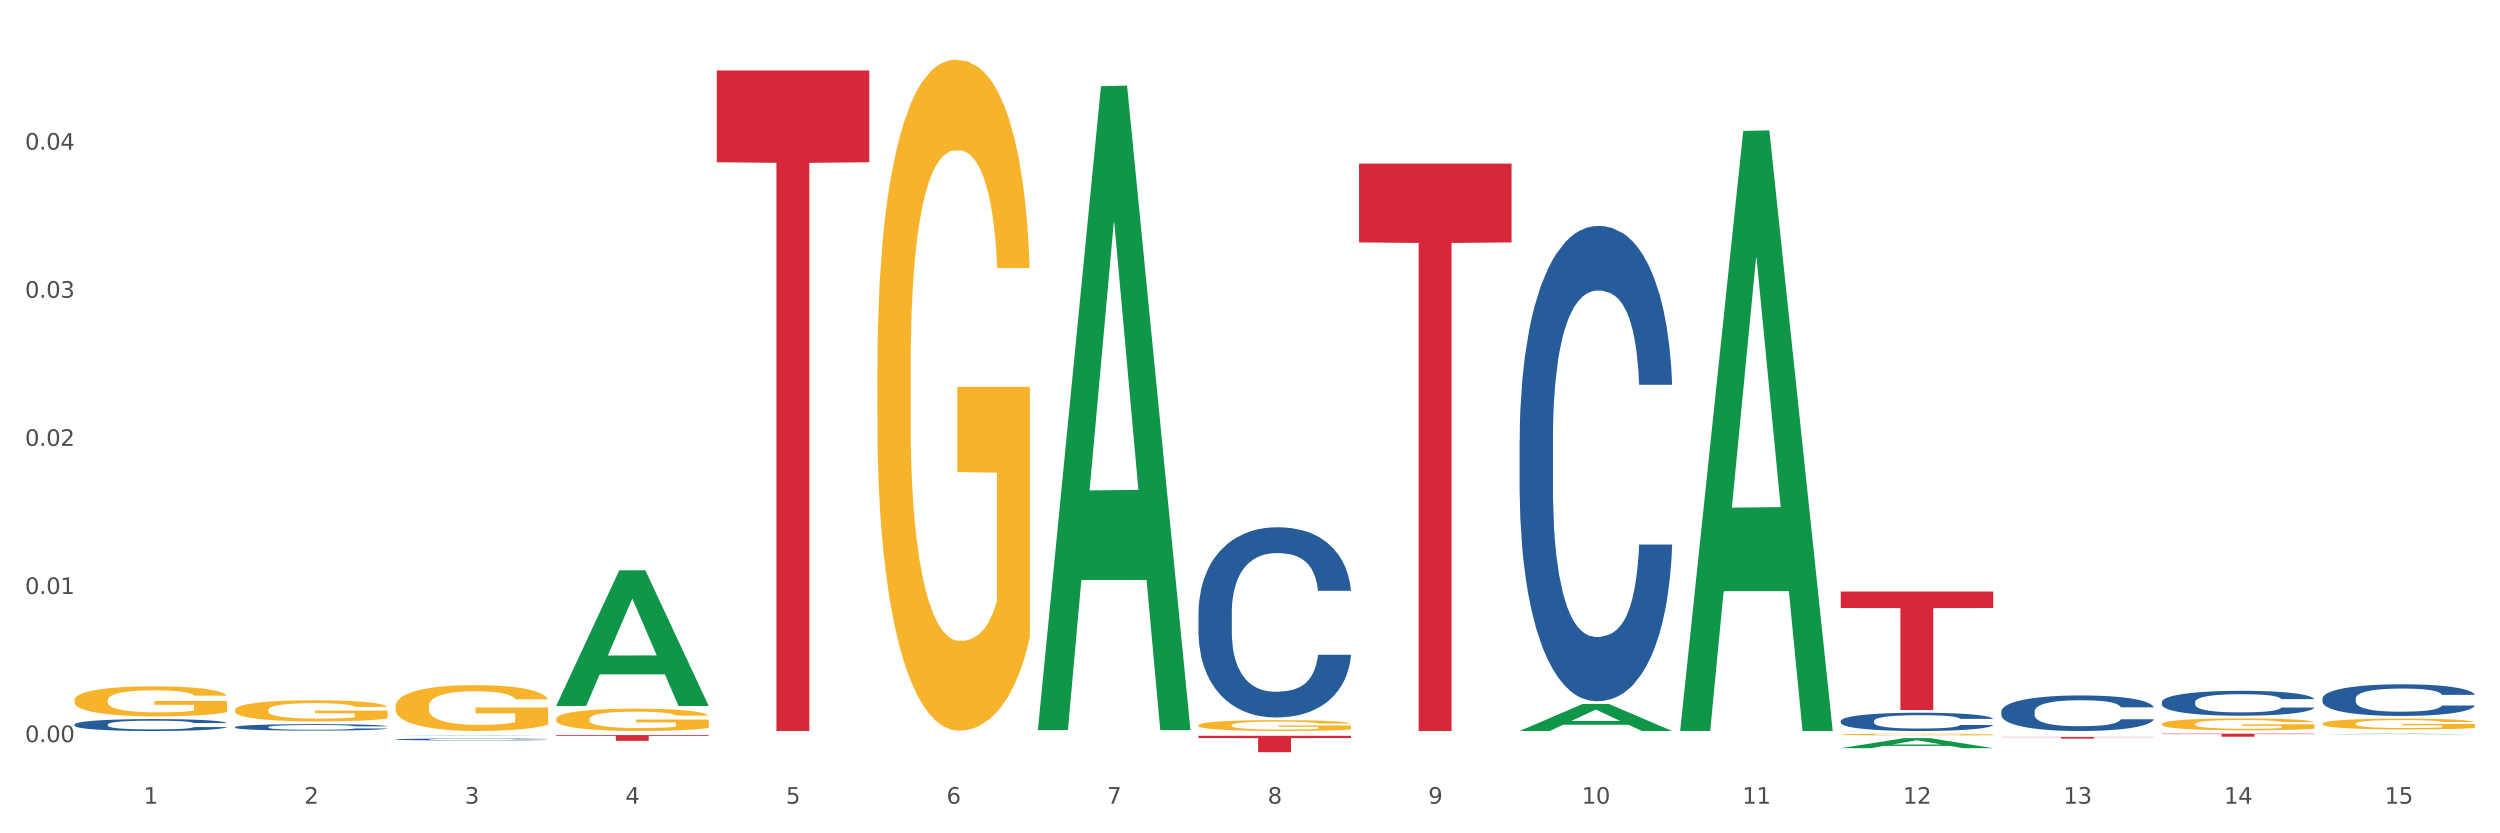
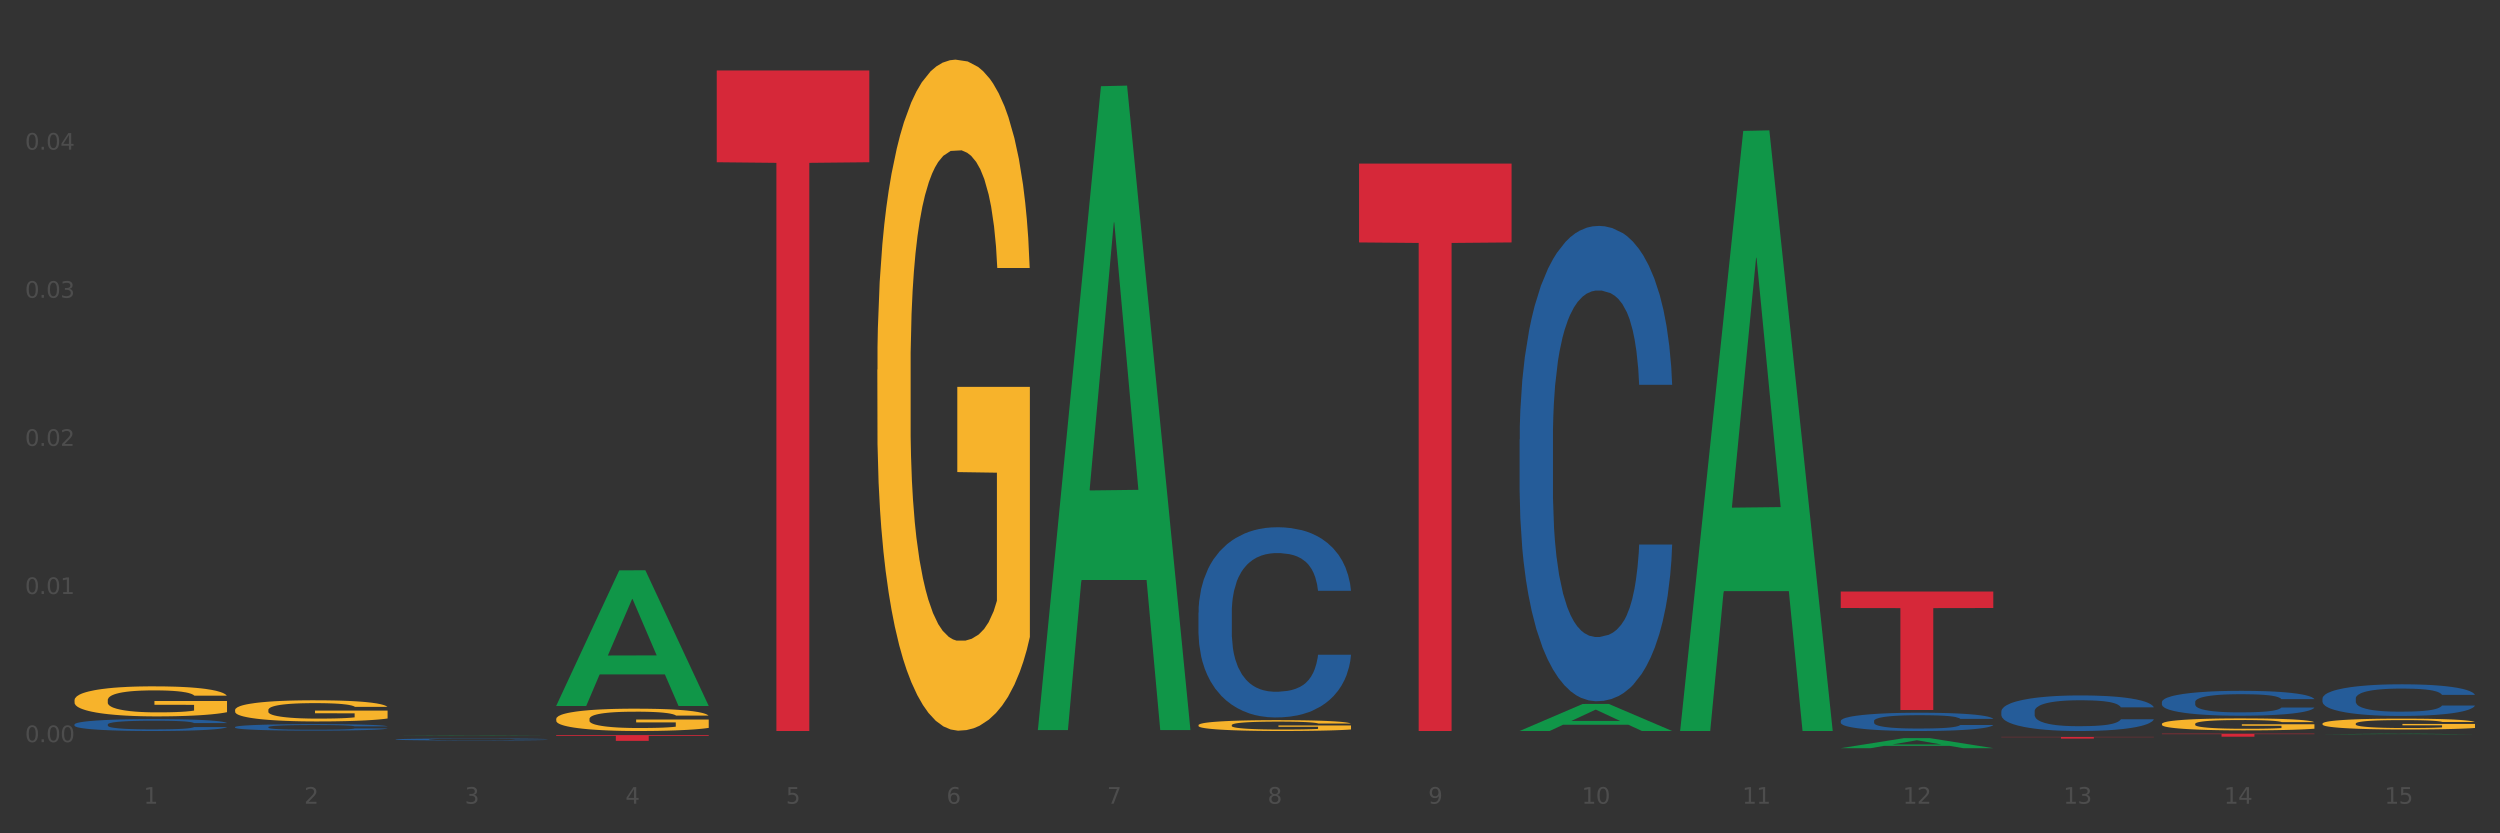
<svg xmlns="http://www.w3.org/2000/svg" xmlns:xlink="http://www.w3.org/1999/xlink" width="1080pt" height="360pt" viewBox="0 0 1080 360" version="1.1">
  <rect x="0" y="0" width="1080" height="360" fill="#333333" stroke="none" />
  <defs>
    <style type="text/css">*{stroke-linejoin: round; stroke-linecap: butt}</style>
  </defs>
  <g id="figure_1">
    <g id="patch_1">
-       <path d="M 0 360  L 1080 360  L 1080 0  L 0 0  z " style="fill: #ffffff; stroke: #ffffff; stroke-linejoin: miter" />
-     </g>
+       </g>
    <g id="axes_1">
      <g id="matplotlib.axis_1">
        <g id="xtick_1">
          <g id="text_1">
            <g style="fill: #4d4d4d" transform="translate(62.07 347.204) scale(0.096 -0.096)">
              <defs>
                <path id="DejaVuSans-31" d="M 794 531  L 1825 531  L 1825 4091  L 703 3866  L 703 4441  L 1819 4666  L 2450 4666  L 2450 531  L 3481 531  L 3481 0  L 794 0  L 794 531  z " transform="scale(0.016)" />
              </defs>
              <use xlink:href="#DejaVuSans-31" />
            </g>
          </g>
        </g>
        <g id="xtick_2">
          <g id="text_2">
            <g style="fill: #4d4d4d" transform="translate(131.436 347.204) scale(0.096 -0.096)">
              <defs>
                <path id="DejaVuSans-32" d="M 1228 531  L 3431 531  L 3431 0  L 469 0  L 469 531  Q 828 903 1448 1529  Q 2069 2156 2228 2338  Q 2531 2678 2651 2914  Q 2772 3150 2772 3378  Q 2772 3750 2511 3984  Q 2250 4219 1831 4219  Q 1534 4219 1204 4116  Q 875 4013 500 3803  L 500 4441  Q 881 4594 1212 4672  Q 1544 4750 1819 4750  Q 2544 4750 2975 4387  Q 3406 4025 3406 3419  Q 3406 3131 3298 2873  Q 3191 2616 2906 2266  Q 2828 2175 2409 1742  Q 1991 1309 1228 531  z " transform="scale(0.016)" />
              </defs>
              <use xlink:href="#DejaVuSans-32" />
            </g>
          </g>
        </g>
        <g id="xtick_3">
          <g id="text_3">
            <g style="fill: #4d4d4d" transform="translate(200.802 347.204) scale(0.096 -0.096)">
              <defs>
                <path id="DejaVuSans-33" d="M 2597 2516  Q 3050 2419 3304 2112  Q 3559 1806 3559 1356  Q 3559 666 3084 287  Q 2609 -91 1734 -91  Q 1441 -91 1130 -33  Q 819 25 488 141  L 488 750  Q 750 597 1062 519  Q 1375 441 1716 441  Q 2309 441 2620 675  Q 2931 909 2931 1356  Q 2931 1769 2642 2001  Q 2353 2234 1838 2234  L 1294 2234  L 1294 2753  L 1863 2753  Q 2328 2753 2575 2939  Q 2822 3125 2822 3475  Q 2822 3834 2567 4026  Q 2313 4219 1838 4219  Q 1578 4219 1281 4162  Q 984 4106 628 3988  L 628 4550  Q 988 4650 1302 4700  Q 1616 4750 1894 4750  Q 2613 4750 3031 4423  Q 3450 4097 3450 3541  Q 3450 3153 3228 2886  Q 3006 2619 2597 2516  z " transform="scale(0.016)" />
              </defs>
              <use xlink:href="#DejaVuSans-33" />
            </g>
          </g>
        </g>
        <g id="xtick_4">
          <g id="text_4">
            <g style="fill: #4d4d4d" transform="translate(270.169 347.204) scale(0.096 -0.096)">
              <defs>
                <path id="DejaVuSans-34" d="M 2419 4116  L 825 1625  L 2419 1625  L 2419 4116  z M 2253 4666  L 3047 4666  L 3047 1625  L 3713 1625  L 3713 1100  L 3047 1100  L 3047 0  L 2419 0  L 2419 1100  L 313 1100  L 313 1709  L 2253 4666  z " transform="scale(0.016)" />
              </defs>
              <use xlink:href="#DejaVuSans-34" />
            </g>
          </g>
        </g>
        <g id="xtick_5">
          <g id="text_5">
            <g style="fill: #4d4d4d" transform="translate(339.535 347.204) scale(0.096 -0.096)">
              <defs>
                <path id="DejaVuSans-35" d="M 691 4666  L 3169 4666  L 3169 4134  L 1269 4134  L 1269 2991  Q 1406 3038 1543 3061  Q 1681 3084 1819 3084  Q 2600 3084 3056 2656  Q 3513 2228 3513 1497  Q 3513 744 3044 326  Q 2575 -91 1722 -91  Q 1428 -91 1123 -41  Q 819 9 494 109  L 494 744  Q 775 591 1075 516  Q 1375 441 1709 441  Q 2250 441 2565 725  Q 2881 1009 2881 1497  Q 2881 1984 2565 2268  Q 2250 2553 1709 2553  Q 1456 2553 1204 2497  Q 953 2441 691 2322  L 691 4666  z " transform="scale(0.016)" />
              </defs>
              <use xlink:href="#DejaVuSans-35" />
            </g>
          </g>
        </g>
        <g id="xtick_6">
          <g id="text_6">
            <g style="fill: #4d4d4d" transform="translate(408.901 347.204) scale(0.096 -0.096)">
              <defs>
                <path id="DejaVuSans-36" d="M 2113 2584  Q 1688 2584 1439 2293  Q 1191 2003 1191 1497  Q 1191 994 1439 701  Q 1688 409 2113 409  Q 2538 409 2786 701  Q 3034 994 3034 1497  Q 3034 2003 2786 2293  Q 2538 2584 2113 2584  z M 3366 4563  L 3366 3988  Q 3128 4100 2886 4159  Q 2644 4219 2406 4219  Q 1781 4219 1451 3797  Q 1122 3375 1075 2522  Q 1259 2794 1537 2939  Q 1816 3084 2150 3084  Q 2853 3084 3261 2657  Q 3669 2231 3669 1497  Q 3669 778 3244 343  Q 2819 -91 2113 -91  Q 1303 -91 875 529  Q 447 1150 447 2328  Q 447 3434 972 4092  Q 1497 4750 2381 4750  Q 2619 4750 2861 4703  Q 3103 4656 3366 4563  z " transform="scale(0.016)" />
              </defs>
              <use xlink:href="#DejaVuSans-36" />
            </g>
          </g>
        </g>
        <g id="xtick_7">
          <g id="text_7">
            <g style="fill: #4d4d4d" transform="translate(478.267 347.204) scale(0.096 -0.096)">
              <defs>
                <path id="DejaVuSans-37" d="M 525 4666  L 3525 4666  L 3525 4397  L 1831 0  L 1172 0  L 2766 4134  L 525 4134  L 525 4666  z " transform="scale(0.016)" />
              </defs>
              <use xlink:href="#DejaVuSans-37" />
            </g>
          </g>
        </g>
        <g id="xtick_8">
          <g id="text_8">
            <g style="fill: #4d4d4d" transform="translate(547.634 347.204) scale(0.096 -0.096)">
              <defs>
                <path id="DejaVuSans-38" d="M 2034 2216  Q 1584 2216 1326 1975  Q 1069 1734 1069 1313  Q 1069 891 1326 650  Q 1584 409 2034 409  Q 2484 409 2743 651  Q 3003 894 3003 1313  Q 3003 1734 2745 1975  Q 2488 2216 2034 2216  z M 1403 2484  Q 997 2584 770 2862  Q 544 3141 544 3541  Q 544 4100 942 4425  Q 1341 4750 2034 4750  Q 2731 4750 3128 4425  Q 3525 4100 3525 3541  Q 3525 3141 3298 2862  Q 3072 2584 2669 2484  Q 3125 2378 3379 2068  Q 3634 1759 3634 1313  Q 3634 634 3220 271  Q 2806 -91 2034 -91  Q 1263 -91 848 271  Q 434 634 434 1313  Q 434 1759 690 2068  Q 947 2378 1403 2484  z M 1172 3481  Q 1172 3119 1398 2916  Q 1625 2713 2034 2713  Q 2441 2713 2670 2916  Q 2900 3119 2900 3481  Q 2900 3844 2670 4047  Q 2441 4250 2034 4250  Q 1625 4250 1398 4047  Q 1172 3844 1172 3481  z " transform="scale(0.016)" />
              </defs>
              <use xlink:href="#DejaVuSans-38" />
            </g>
          </g>
        </g>
        <g id="xtick_9">
          <g id="text_9">
            <g style="fill: #4d4d4d" transform="translate(617 347.204) scale(0.096 -0.096)">
              <defs>
                <path id="DejaVuSans-39" d="M 703 97  L 703 672  Q 941 559 1184 500  Q 1428 441 1663 441  Q 2288 441 2617 861  Q 2947 1281 2994 2138  Q 2813 1869 2534 1725  Q 2256 1581 1919 1581  Q 1219 1581 811 2004  Q 403 2428 403 3163  Q 403 3881 828 4315  Q 1253 4750 1959 4750  Q 2769 4750 3195 4129  Q 3622 3509 3622 2328  Q 3622 1225 3098 567  Q 2575 -91 1691 -91  Q 1453 -91 1209 -44  Q 966 3 703 97  z M 1959 2075  Q 2384 2075 2632 2365  Q 2881 2656 2881 3163  Q 2881 3666 2632 3958  Q 2384 4250 1959 4250  Q 1534 4250 1286 3958  Q 1038 3666 1038 3163  Q 1038 2656 1286 2365  Q 1534 2075 1959 2075  z " transform="scale(0.016)" />
              </defs>
              <use xlink:href="#DejaVuSans-39" />
            </g>
          </g>
        </g>
        <g id="xtick_10">
          <g id="text_10">
            <g style="fill: #4d4d4d" transform="translate(683.312 347.204) scale(0.096 -0.096)">
              <defs>
                <path id="DejaVuSans-30" d="M 2034 4250  Q 1547 4250 1301 3770  Q 1056 3291 1056 2328  Q 1056 1369 1301 889  Q 1547 409 2034 409  Q 2525 409 2770 889  Q 3016 1369 3016 2328  Q 3016 3291 2770 3770  Q 2525 4250 2034 4250  z M 2034 4750  Q 2819 4750 3233 4129  Q 3647 3509 3647 2328  Q 3647 1150 3233 529  Q 2819 -91 2034 -91  Q 1250 -91 836 529  Q 422 1150 422 2328  Q 422 3509 836 4129  Q 1250 4750 2034 4750  z " transform="scale(0.016)" />
              </defs>
              <use xlink:href="#DejaVuSans-31" />
              <use xlink:href="#DejaVuSans-30" transform="translate(63.623 0)" />
            </g>
          </g>
        </g>
        <g id="xtick_11">
          <g id="text_11">
            <g style="fill: #4d4d4d" transform="translate(752.678 347.204) scale(0.096 -0.096)">
              <use xlink:href="#DejaVuSans-31" />
              <use xlink:href="#DejaVuSans-31" transform="translate(63.623 0)" />
            </g>
          </g>
        </g>
        <g id="xtick_12">
          <g id="text_12">
            <g style="fill: #4d4d4d" transform="translate(822.044 347.204) scale(0.096 -0.096)">
              <use xlink:href="#DejaVuSans-31" />
              <use xlink:href="#DejaVuSans-32" transform="translate(63.623 0)" />
            </g>
          </g>
        </g>
        <g id="xtick_13">
          <g id="text_13">
            <g style="fill: #4d4d4d" transform="translate(891.411 347.204) scale(0.096 -0.096)">
              <use xlink:href="#DejaVuSans-31" />
              <use xlink:href="#DejaVuSans-33" transform="translate(63.623 0)" />
            </g>
          </g>
        </g>
        <g id="xtick_14">
          <g id="text_14">
            <g style="fill: #4d4d4d" transform="translate(960.777 347.204) scale(0.096 -0.096)">
              <use xlink:href="#DejaVuSans-31" />
              <use xlink:href="#DejaVuSans-34" transform="translate(63.623 0)" />
            </g>
          </g>
        </g>
        <g id="xtick_15">
          <g id="text_15">
            <g style="fill: #4d4d4d" transform="translate(1030.143 347.204) scale(0.096 -0.096)">
              <use xlink:href="#DejaVuSans-31" />
              <use xlink:href="#DejaVuSans-35" transform="translate(63.623 0)" />
            </g>
          </g>
        </g>
        <g id="xtick_16" />
        <g id="xtick_17" />
        <g id="xtick_18" />
        <g id="xtick_19" />
        <g id="xtick_20" />
        <g id="xtick_21" />
        <g id="xtick_22" />
        <g id="xtick_23" />
        <g id="xtick_24" />
        <g id="xtick_25" />
        <g id="xtick_26" />
        <g id="xtick_27" />
        <g id="xtick_28" />
        <g id="xtick_29" />
      </g>
      <g id="matplotlib.axis_2">
        <g id="ytick_1">
          <g id="text_16">
            <g style="fill: #4d4d4d" transform="translate(10.8 320.605) scale(0.096 -0.096)">
              <defs>
                <path id="DejaVuSans-2e" d="M 684 794  L 1344 794  L 1344 0  L 684 0  L 684 794  z " transform="scale(0.016)" />
              </defs>
              <use xlink:href="#DejaVuSans-30" />
              <use xlink:href="#DejaVuSans-2e" transform="translate(63.623 0)" />
              <use xlink:href="#DejaVuSans-30" transform="translate(95.41 0)" />
              <use xlink:href="#DejaVuSans-30" transform="translate(159.033 0)" />
            </g>
          </g>
        </g>
        <g id="ytick_2">
          <g id="text_17">
            <g style="fill: #4d4d4d" transform="translate(10.8 256.615) scale(0.096 -0.096)">
              <use xlink:href="#DejaVuSans-30" />
              <use xlink:href="#DejaVuSans-2e" transform="translate(63.623 0)" />
              <use xlink:href="#DejaVuSans-30" transform="translate(95.41 0)" />
              <use xlink:href="#DejaVuSans-31" transform="translate(159.033 0)" />
            </g>
          </g>
        </g>
        <g id="ytick_3">
          <g id="text_18">
            <g style="fill: #4d4d4d" transform="translate(10.8 192.624) scale(0.096 -0.096)">
              <use xlink:href="#DejaVuSans-30" />
              <use xlink:href="#DejaVuSans-2e" transform="translate(63.623 0)" />
              <use xlink:href="#DejaVuSans-30" transform="translate(95.41 0)" />
              <use xlink:href="#DejaVuSans-32" transform="translate(159.033 0)" />
            </g>
          </g>
        </g>
        <g id="ytick_4">
          <g id="text_19">
            <g style="fill: #4d4d4d" transform="translate(10.8 128.634) scale(0.096 -0.096)">
              <use xlink:href="#DejaVuSans-30" />
              <use xlink:href="#DejaVuSans-2e" transform="translate(63.623 0)" />
              <use xlink:href="#DejaVuSans-30" transform="translate(95.41 0)" />
              <use xlink:href="#DejaVuSans-33" transform="translate(159.033 0)" />
            </g>
          </g>
        </g>
        <g id="ytick_5">
          <g id="text_20">
            <g style="fill: #4d4d4d" transform="translate(10.8 64.644) scale(0.096 -0.096)">
              <use xlink:href="#DejaVuSans-30" />
              <use xlink:href="#DejaVuSans-2e" transform="translate(63.623 0)" />
              <use xlink:href="#DejaVuSans-30" transform="translate(95.41 0)" />
              <use xlink:href="#DejaVuSans-34" transform="translate(159.033 0)" />
            </g>
          </g>
        </g>
        <g id="ytick_6" />
        <g id="ytick_7" />
        <g id="ytick_8" />
        <g id="ytick_9" />
        <g id="ytick_10" />
      </g>
      <g id="PolyCollection_1">
        <path d="M 170.907 317.871  L 170.975 317.871  L 198.15 317.711  L 209.427 317.71  L 236.805 317.871  L 223.762 317.871  L 217.851 317.834  L 189.794 317.834  L 189.59 317.834  L 183.883 317.871  L 170.907 317.871  L 170.907 317.871  L 193.326 317.811  L 214.319 317.811  L 203.924 317.745  L 203.788 317.744  L 203.653 317.745  L 193.258 317.811  L 193.326 317.811  L 170.907 317.871  z " clip-path="url(#pd8334708fa)" style="fill: #109648" />
        <path d="M 448.372 314.866  L 448.44 314.605  L 475.615 37.24  L 486.892 36.978  L 514.27 315.389  L 501.227 315.389  L 495.316 250.557  L 467.259 250.557  L 467.055 251.603  L 461.348 315.389  L 448.372 315.389  L 448.372 314.866  L 470.791 211.867  L 491.783 211.606  L 481.389 96.32  L 481.253 95.797  L 481.117 96.582  L 470.723 211.606  L 470.791 211.867  L 448.372 314.866  z " clip-path="url(#pd8334708fa)" style="fill: #109648" />
        <path d="M 933.936 312.742  L 934.014 312.738  L 934.014 312.568  L 934.169 312.422  L 934.947 312.068  L 936.114 311.776  L 936.97 311.62  L 937.826 311.493  L 938.837 311.365  L 940.082 311.233  L 942.338 311.04  L 943.739 310.941  L 945.45 310.837  L 948.563 310.686  L 950.819 310.601  L 953.153 310.531  L 956.965 310.446  L 959.455 310.408  L 962.1 310.38  L 965.29 310.361  L 967.702 310.356  L 972.992 310.37  L 977.505 310.413  L 979.683 310.446  L 982.484 310.502  L 983.962 310.54  L 986.374 310.616  L 988.864 310.715  L 990.575 310.799  L 993.143 310.96  L 995.088 311.12  L 996.877 311.318  L 997.811 311.455  L 998.511 311.582  L 999.134 311.728  L 999.756 311.96  L 985.752 311.96  L 985.207 311.794  L 984.351 311.639  L 983.106 311.488  L 982.017 311.394  L 980.15 311.276  L 978.438 311.2  L 976.649 311.144  L 974.47 311.097  L 972.759 311.073  L 970.347 311.054  L 965.601 311.059  L 962.411 311.097  L 960.233 311.144  L 958.832 311.186  L 957.588 311.233  L 956.187 311.299  L 954.553 311.398  L 953.386 311.488  L 952.219 311.601  L 951.286 311.714  L 950.43 311.846  L 949.73 311.988  L 949.185 312.134  L 948.718 312.313  L 948.329 312.61  L 948.329 313.256  L 948.485 313.403  L 948.874 313.596  L 949.341 313.742  L 950.119 313.917  L 950.819 314.034  L 952.141 314.204  L 953.62 314.346  L 954.787 314.435  L 955.954 314.511  L 957.977 314.614  L 960.233 314.699  L 962.178 314.751  L 964.823 314.798  L 966.613 314.817  L 968.169 314.827  L 971.981 314.827  L 974.704 314.813  L 977.738 314.78  L 980.072 314.737  L 982.017 314.685  L 984.196 314.6  L 985.596 314.52  L 985.596 313.535  L 968.48 313.53  L 968.48 312.874  L 999.834 312.874  L 999.834 314.798  L 998.511 314.897  L 997.033 314.987  L 995.477 315.067  L 993.143 315.166  L 990.342 315.261  L 987.852 315.327  L 985.207 315.383  L 982.095 315.435  L 978.049 315.482  L 975.56 315.501  L 972.448 315.515  L 968.791 315.52  L 965.601 315.51  L 962.489 315.487  L 959.221 315.444  L 956.032 315.383  L 953.62 315.322  L 951.208 315.246  L 948.64 315.147  L 946.618 315.053  L 945.061 314.968  L 943.35 314.86  L 941.483 314.718  L 940.082 314.591  L 938.837 314.459  L 937.515 314.289  L 936.581 314.143  L 935.648 313.959  L 935.103 313.822  L 934.48 313.61  L 934.014 313.313  L 933.936 312.742  z " clip-path="url(#pd8334708fa)" style="fill: #f7b32b" />
-         <path d="M 795.203 317.308  L 795.281 317.307  L 795.281 317.282  L 795.437 317.261  L 796.215 317.209  L 797.382 317.166  L 798.238 317.143  L 799.094 317.124  L 800.105 317.106  L 801.35 317.086  L 803.606 317.058  L 805.006 317.043  L 806.718 317.028  L 809.83 317.006  L 812.086 316.993  L 814.42 316.983  L 818.233 316.97  L 820.722 316.965  L 823.368 316.961  L 826.557 316.958  L 828.969 316.957  L 834.26 316.959  L 838.772 316.966  L 840.951 316.97  L 843.752 316.979  L 845.23 316.984  L 847.642 316.995  L 850.131 317.01  L 851.843 317.022  L 854.41 317.046  L 856.355 317.07  L 858.145 317.099  L 859.078 317.119  L 859.779 317.137  L 860.401 317.159  L 861.024 317.193  L 847.019 317.193  L 846.475 317.169  L 845.619 317.146  L 844.374 317.124  L 843.285 317.11  L 841.418 317.092  L 839.706 317.081  L 837.916 317.073  L 835.738 317.066  L 834.026 317.063  L 831.615 317.06  L 826.869 317.061  L 823.679 317.066  L 821.5 317.073  L 820.1 317.079  L 818.855 317.086  L 817.455 317.096  L 815.821 317.11  L 814.654 317.124  L 813.487 317.14  L 812.553 317.157  L 811.697 317.176  L 810.997 317.197  L 810.453 317.218  L 809.986 317.245  L 809.597 317.288  L 809.597 317.383  L 809.752 317.405  L 810.141 317.433  L 810.608 317.455  L 811.386 317.48  L 812.086 317.498  L 813.409 317.523  L 814.887 317.543  L 816.054 317.557  L 817.221 317.568  L 819.244 317.583  L 821.5 317.595  L 823.445 317.603  L 826.091 317.61  L 827.88 317.613  L 829.436 317.614  L 833.248 317.614  L 835.971 317.612  L 839.006 317.607  L 841.34 317.601  L 843.285 317.593  L 845.463 317.581  L 846.864 317.569  L 846.864 317.424  L 829.747 317.424  L 829.747 317.327  L 861.101 317.327  L 861.101 317.61  L 859.779 317.624  L 858.3 317.638  L 856.744 317.649  L 854.41 317.664  L 851.61 317.678  L 849.12 317.687  L 846.475 317.696  L 843.363 317.703  L 839.317 317.71  L 836.827 317.713  L 833.715 317.715  L 830.059 317.716  L 826.869 317.714  L 823.757 317.711  L 820.489 317.705  L 817.299 317.696  L 814.887 317.687  L 812.475 317.676  L 809.908 317.661  L 807.885 317.647  L 806.329 317.635  L 804.617 317.619  L 802.75 317.598  L 801.35 317.579  L 800.105 317.56  L 798.782 317.535  L 797.849 317.514  L 796.915 317.487  L 796.37 317.466  L 795.748 317.435  L 795.281 317.392  L 795.203 317.308  z " clip-path="url(#pd8334708fa)" style="fill: #f7b32b" />
        <path d="M 1003.302 312.617  L 1003.38 312.613  L 1003.38 312.459  L 1003.535 312.326  L 1004.314 312.005  L 1005.481 311.74  L 1006.336 311.599  L 1007.192 311.483  L 1008.204 311.368  L 1009.448 311.248  L 1011.705 311.072  L 1013.105 310.982  L 1014.817 310.888  L 1017.929 310.751  L 1020.185 310.674  L 1022.519 310.61  L 1026.331 310.533  L 1028.821 310.499  L 1031.466 310.473  L 1034.656 310.456  L 1037.068 310.452  L 1042.358 310.464  L 1046.871 310.503  L 1049.049 310.533  L 1051.85 310.584  L 1053.328 310.619  L 1055.74 310.687  L 1058.23 310.777  L 1059.942 310.854  L 1062.509 310.999  L 1064.454 311.145  L 1066.244 311.325  L 1067.177 311.449  L 1067.877 311.564  L 1068.5 311.697  L 1069.122 311.907  L 1055.118 311.907  L 1054.573 311.757  L 1053.717 311.616  L 1052.473 311.479  L 1051.383 311.393  L 1049.516 311.286  L 1047.805 311.218  L 1046.015 311.166  L 1043.837 311.124  L 1042.125 311.102  L 1039.713 311.085  L 1034.967 311.089  L 1031.777 311.124  L 1029.599 311.166  L 1028.199 311.205  L 1026.954 311.248  L 1025.553 311.308  L 1023.919 311.397  L 1022.752 311.479  L 1021.585 311.581  L 1020.652 311.684  L 1019.796 311.804  L 1019.096 311.932  L 1018.551 312.065  L 1018.084 312.228  L 1017.695 312.497  L 1017.695 313.084  L 1017.851 313.216  L 1018.24 313.392  L 1018.707 313.525  L 1019.485 313.683  L 1020.185 313.79  L 1021.508 313.944  L 1022.986 314.072  L 1024.153 314.154  L 1025.32 314.222  L 1027.343 314.316  L 1029.599 314.393  L 1031.544 314.44  L 1034.189 314.483  L 1035.979 314.5  L 1037.535 314.509  L 1041.347 314.509  L 1044.07 314.496  L 1047.104 314.466  L 1049.438 314.428  L 1051.383 314.381  L 1053.562 314.304  L 1054.962 314.231  L 1054.962 313.336  L 1037.846 313.332  L 1037.846 312.737  L 1069.2 312.737  L 1069.2 314.483  L 1067.877 314.573  L 1066.399 314.654  L 1064.843 314.727  L 1062.509 314.817  L 1059.708 314.903  L 1057.219 314.963  L 1054.573 315.014  L 1051.461 315.061  L 1047.416 315.104  L 1044.926 315.121  L 1041.814 315.134  L 1038.157 315.138  L 1034.967 315.13  L 1031.855 315.108  L 1028.588 315.07  L 1025.398 315.014  L 1022.986 314.958  L 1020.574 314.89  L 1018.007 314.8  L 1015.984 314.714  L 1014.428 314.637  L 1012.716 314.539  L 1010.849 314.411  L 1009.448 314.295  L 1008.204 314.175  L 1006.881 314.021  L 1005.947 313.888  L 1005.014 313.721  L 1004.469 313.597  L 1003.847 313.405  L 1003.38 313.135  L 1003.302 312.617  z " clip-path="url(#pd8334708fa)" style="fill: #f7b32b" />
        <path d="M 795.203 323.202  L 795.271 323.198  L 822.446 318.885  L 833.723 318.881  L 861.101 323.21  L 848.058 323.21  L 842.147 322.202  L 814.09 322.202  L 813.886 322.218  L 808.179 323.21  L 795.203 323.21  L 795.203 323.202  L 817.622 321.6  L 838.615 321.596  L 828.22 319.803  L 828.084 319.795  L 827.949 319.808  L 817.554 321.596  L 817.622 321.6  L 795.203 323.202  z " clip-path="url(#pd8334708fa)" style="fill: #109648" />
        <path d="M 933.936 316.957  L 999.834 316.957  L 999.834 317.138  L 973.912 317.139  L 973.912 318.255  L 959.702 318.255  L 959.702 317.139  L 933.936 317.138  L 933.936 316.959  L 933.936 316.957  z " clip-path="url(#pd8334708fa)" style="fill: #d62839" />
        <path d="M 1003.302 317.199  L 1003.37 317.199  L 1030.544 316.958  L 1041.822 316.957  L 1069.2 317.199  L 1056.156 317.199  L 1050.246 317.143  L 1022.188 317.143  L 1021.984 317.144  L 1016.278 317.199  L 1003.302 317.199  L 1003.302 317.199  L 1025.721 317.109  L 1046.713 317.109  L 1036.319 317.009  L 1036.183 317.008  L 1036.047 317.009  L 1025.653 317.109  L 1025.721 317.109  L 1003.302 317.199  z " clip-path="url(#pd8334708fa)" style="fill: #109648" />
        <path d="M 517.739 313.273  L 517.816 313.268  L 517.816 313.114  L 517.972 312.982  L 518.75 312.661  L 519.917 312.395  L 520.773 312.254  L 521.629 312.139  L 522.64 312.023  L 523.885 311.903  L 526.141 311.728  L 527.542 311.638  L 529.253 311.544  L 532.365 311.407  L 534.621 311.33  L 536.956 311.266  L 540.768 311.189  L 543.257 311.155  L 545.903 311.129  L 549.093 311.112  L 551.504 311.108  L 556.795 311.12  L 561.307 311.159  L 563.486 311.189  L 566.287 311.24  L 567.765 311.274  L 570.177 311.343  L 572.666 311.433  L 574.378 311.51  L 576.946 311.655  L 578.891 311.801  L 580.68 311.98  L 581.614 312.104  L 582.314 312.22  L 582.936 312.353  L 583.559 312.562  L 569.554 312.562  L 569.01 312.413  L 568.154 312.271  L 566.909 312.134  L 565.82 312.049  L 563.953 311.942  L 562.241 311.873  L 560.452 311.822  L 558.273 311.779  L 556.562 311.758  L 554.15 311.741  L 549.404 311.745  L 546.214 311.779  L 544.035 311.822  L 542.635 311.861  L 541.39 311.903  L 539.99 311.963  L 538.356 312.053  L 537.189 312.134  L 536.022 312.237  L 535.088 312.34  L 534.232 312.46  L 533.532 312.588  L 532.988 312.721  L 532.521 312.883  L 532.132 313.153  L 532.132 313.739  L 532.287 313.872  L 532.676 314.047  L 533.143 314.18  L 533.921 314.338  L 534.621 314.445  L 535.944 314.599  L 537.422 314.727  L 538.589 314.808  L 539.756 314.877  L 541.779 314.971  L 544.035 315.048  L 545.981 315.095  L 548.626 315.138  L 550.415 315.155  L 551.971 315.164  L 555.784 315.164  L 558.507 315.151  L 561.541 315.121  L 563.875 315.082  L 565.82 315.035  L 567.998 314.958  L 569.399 314.885  L 569.399 313.991  L 552.282 313.987  L 552.282 313.392  L 583.636 313.392  L 583.636 315.138  L 582.314 315.228  L 580.836 315.309  L 579.28 315.382  L 576.946 315.472  L 574.145 315.557  L 571.655 315.617  L 569.01 315.668  L 565.898 315.716  L 561.852 315.758  L 559.362 315.775  L 556.25 315.788  L 552.594 315.793  L 549.404 315.784  L 546.292 315.763  L 543.024 315.724  L 539.834 315.668  L 537.422 315.613  L 535.01 315.544  L 532.443 315.455  L 530.42 315.369  L 528.864 315.292  L 527.153 315.194  L 525.285 315.065  L 523.885 314.95  L 522.64 314.83  L 521.317 314.676  L 520.384 314.543  L 519.45 314.376  L 518.906 314.252  L 518.283 314.06  L 517.816 313.79  L 517.739 313.273  z " clip-path="url(#pd8334708fa)" style="fill: #f7b32b" />
        <path d="M 656.471 315.771  L 656.539 315.76  L 683.713 304.115  L 694.991 304.104  L 722.369 315.793  L 709.325 315.793  L 703.415 313.071  L 675.357 313.071  L 675.153 313.115  L 669.447 315.793  L 656.471 315.793  L 656.471 315.771  L 678.89 311.447  L 699.882 311.436  L 689.488 306.596  L 689.352 306.574  L 689.216 306.607  L 678.822 311.436  L 678.89 311.447  L 656.471 315.771  z " clip-path="url(#pd8334708fa)" style="fill: #109648" />
        <path d="M 725.837 315.305  L 725.905 315.062  L 753.08 56.555  L 764.357 56.311  L 791.735 315.793  L 778.691 315.793  L 772.781 255.369  L 744.723 255.369  L 744.52 256.343  L 738.813 315.793  L 725.837 315.793  L 725.837 315.305  L 748.256 219.309  L 769.248 219.066  L 758.854 111.619  L 758.718 111.131  L 758.582 111.862  L 748.188 219.066  L 748.256 219.309  L 725.837 315.305  z " clip-path="url(#pd8334708fa)" style="fill: #109648" />
        <path d="M 379.006 159.724  L 379.084 159.46  L 379.084 149.929  L 379.24 141.721  L 380.018 121.865  L 381.185 105.45  L 382.04 96.713  L 382.896 89.565  L 383.908 82.417  L 385.152 75.003  L 387.409 64.149  L 388.809 58.589  L 390.521 52.764  L 393.633 44.292  L 395.889 39.527  L 398.223 35.555  L 402.035 30.79  L 404.525 28.672  L 407.17 27.083  L 410.36 26.024  L 412.772 25.759  L 418.062 26.554  L 422.575 28.937  L 424.753 30.79  L 427.554 33.967  L 429.032 36.085  L 431.444 40.321  L 433.934 45.881  L 435.646 50.646  L 438.213 59.648  L 440.158 68.649  L 441.948 79.769  L 442.881 87.447  L 443.581 94.595  L 444.204 102.803  L 444.826 115.775  L 430.822 115.775  L 430.277 106.509  L 429.422 97.772  L 428.177 89.3  L 427.087 84.005  L 425.22 77.386  L 423.509 73.15  L 421.719 69.973  L 419.541 67.326  L 417.829 66.002  L 415.417 64.943  L 410.671 65.208  L 407.481 67.326  L 405.303 69.973  L 403.903 72.356  L 402.658 75.003  L 401.257 78.71  L 399.624 84.27  L 398.456 89.3  L 397.289 95.654  L 396.356 102.008  L 395.5 109.421  L 394.8 117.364  L 394.255 125.571  L 393.788 135.632  L 393.399 152.311  L 393.399 188.582  L 393.555 196.79  L 393.944 207.645  L 394.411 215.852  L 395.189 225.648  L 395.889 232.267  L 397.212 241.798  L 398.69 249.74  L 399.857 254.771  L 401.024 259.007  L 403.047 264.831  L 405.303 269.597  L 407.248 272.509  L 409.893 275.157  L 411.683 276.216  L 413.239 276.745  L 417.051 276.745  L 419.774 275.951  L 422.808 274.098  L 425.142 271.715  L 427.087 268.802  L 429.266 264.037  L 430.666 259.536  L 430.666 204.203  L 413.55 203.938  L 413.55 167.137  L 444.904 167.137  L 444.904 275.157  L 443.581 280.716  L 442.103 285.747  L 440.547 290.247  L 438.213 295.807  L 435.412 301.102  L 432.923 304.809  L 430.277 307.986  L 427.165 310.898  L 423.12 313.546  L 420.63 314.605  L 417.518 315.399  L 413.861 315.664  L 410.671 315.134  L 407.559 313.81  L 404.292 311.428  L 401.102 307.986  L 398.69 304.544  L 396.278 300.308  L 393.711 294.748  L 391.688 289.453  L 390.132 284.688  L 388.42 278.598  L 386.553 270.656  L 385.152 263.507  L 383.908 256.094  L 382.585 246.563  L 381.651 238.356  L 380.718 228.031  L 380.173 220.353  L 379.551 208.439  L 379.084 191.759  L 379.006 159.724  z " clip-path="url(#pd8334708fa)" style="fill: #f7b32b" />
        <path d="M 101.541 306.748  L 101.619 306.739  L 101.619 306.439  L 101.775 306.18  L 102.553 305.554  L 103.72 305.037  L 104.575 304.761  L 105.431 304.536  L 106.443 304.311  L 107.688 304.077  L 109.944 303.735  L 111.344 303.56  L 113.056 303.376  L 116.168 303.109  L 118.424 302.959  L 120.758 302.834  L 124.57 302.683  L 127.06 302.617  L 129.705 302.567  L 132.895 302.533  L 135.307 302.525  L 140.598 302.55  L 145.11 302.625  L 147.289 302.683  L 150.089 302.784  L 151.568 302.85  L 153.979 302.984  L 156.469 303.159  L 158.181 303.309  L 160.748 303.593  L 162.693 303.877  L 164.483 304.227  L 165.416 304.469  L 166.117 304.695  L 166.739 304.953  L 167.361 305.362  L 153.357 305.362  L 152.812 305.07  L 151.957 304.795  L 150.712 304.528  L 149.623 304.361  L 147.755 304.152  L 146.044 304.019  L 144.254 303.919  L 142.076 303.835  L 140.364 303.793  L 137.952 303.76  L 133.206 303.768  L 130.017 303.835  L 127.838 303.919  L 126.438 303.994  L 125.193 304.077  L 123.792 304.194  L 122.159 304.369  L 120.992 304.528  L 119.825 304.728  L 118.891 304.928  L 118.035 305.162  L 117.335 305.412  L 116.79 305.671  L 116.324 305.988  L 115.935 306.514  L 115.935 307.657  L 116.09 307.916  L 116.479 308.258  L 116.946 308.517  L 117.724 308.826  L 118.424 309.034  L 119.747 309.335  L 121.225 309.585  L 122.392 309.744  L 123.559 309.877  L 125.582 310.061  L 127.838 310.211  L 129.783 310.303  L 132.428 310.386  L 134.218 310.42  L 135.774 310.436  L 139.586 310.436  L 142.309 310.411  L 145.343 310.353  L 147.678 310.278  L 149.623 310.186  L 151.801 310.036  L 153.201 309.894  L 153.201 308.15  L 136.085 308.141  L 136.085 306.981  L 167.439 306.981  L 167.439 310.386  L 166.117 310.562  L 164.638 310.72  L 163.082 310.862  L 160.748 311.037  L 157.947 311.204  L 155.458 311.321  L 152.812 311.421  L 149.7 311.513  L 145.655 311.596  L 143.165 311.63  L 140.053 311.655  L 136.396 311.663  L 133.206 311.647  L 130.094 311.605  L 126.827 311.53  L 123.637 311.421  L 121.225 311.313  L 118.813 311.179  L 116.246 311.004  L 114.223 310.837  L 112.667 310.687  L 110.955 310.495  L 109.088 310.244  L 107.688 310.019  L 106.443 309.785  L 105.12 309.485  L 104.186 309.226  L 103.253 308.901  L 102.708 308.659  L 102.086 308.283  L 101.619 307.757  L 101.541 306.748  z " clip-path="url(#pd8334708fa)" style="fill: #f7b32b" />
-         <path d="M 170.907 305.128  L 170.985 305.109  L 170.985 304.458  L 171.141 303.896  L 171.919 302.538  L 173.086 301.416  L 173.942 300.818  L 174.798 300.329  L 175.809 299.84  L 177.054 299.333  L 179.31 298.591  L 180.71 298.211  L 182.422 297.812  L 185.534 297.233  L 187.79 296.907  L 190.124 296.635  L 193.937 296.309  L 196.426 296.165  L 199.072 296.056  L 202.261 295.984  L 204.673 295.965  L 209.964 296.02  L 214.476 296.183  L 216.655 296.309  L 219.456 296.527  L 220.934 296.672  L 223.346 296.961  L 225.835 297.342  L 227.547 297.667  L 230.114 298.283  L 232.059 298.899  L 233.849 299.659  L 234.783 300.184  L 235.483 300.673  L 236.105 301.235  L 236.728 302.122  L 222.723 302.122  L 222.179 301.488  L 221.323 300.891  L 220.078 300.311  L 218.989 299.949  L 217.122 299.496  L 215.41 299.207  L 213.62 298.989  L 211.442 298.808  L 209.73 298.718  L 207.319 298.645  L 202.573 298.663  L 199.383 298.808  L 197.204 298.989  L 195.804 299.152  L 194.559 299.333  L 193.159 299.587  L 191.525 299.967  L 190.358 300.311  L 189.191 300.746  L 188.257 301.18  L 187.401 301.687  L 186.701 302.23  L 186.157 302.792  L 185.69 303.48  L 185.301 304.621  L 185.301 307.101  L 185.456 307.663  L 185.845 308.405  L 186.312 308.966  L 187.09 309.636  L 187.79 310.089  L 189.113 310.741  L 190.591 311.284  L 191.758 311.628  L 192.925 311.918  L 194.948 312.316  L 197.204 312.642  L 199.149 312.841  L 201.795 313.022  L 203.584 313.095  L 205.14 313.131  L 208.952 313.131  L 211.675 313.076  L 214.71 312.95  L 217.044 312.787  L 218.989 312.588  L 221.167 312.262  L 222.568 311.954  L 222.568 308.17  L 205.451 308.151  L 205.451 305.635  L 236.805 305.635  L 236.805 313.022  L 235.483 313.402  L 234.004 313.746  L 232.448 314.054  L 230.114 314.435  L 227.314 314.797  L 224.824 315.05  L 222.179 315.267  L 219.067 315.467  L 215.021 315.648  L 212.531 315.72  L 209.419 315.774  L 205.763 315.793  L 202.573 315.756  L 199.461 315.666  L 196.193 315.503  L 193.003 315.267  L 190.591 315.032  L 188.179 314.742  L 185.612 314.362  L 183.589 314  L 182.033 313.674  L 180.321 313.258  L 178.454 312.714  L 177.054 312.225  L 175.809 311.718  L 174.486 311.067  L 173.553 310.505  L 172.619 309.799  L 172.074 309.274  L 171.452 308.459  L 170.985 307.318  L 170.907 305.128  z " clip-path="url(#pd8334708fa)" style="fill: #f7b32b" />
        <path d="M 240.274 310.604  L 240.351 310.595  L 240.351 310.278  L 240.507 310.005  L 241.285 309.344  L 242.452 308.798  L 243.308 308.508  L 244.164 308.27  L 245.175 308.032  L 246.42 307.785  L 248.676 307.424  L 250.077 307.239  L 251.788 307.045  L 254.9 306.763  L 257.157 306.605  L 259.491 306.473  L 263.303 306.314  L 265.793 306.244  L 268.438 306.191  L 271.628 306.156  L 274.04 306.147  L 279.33 306.173  L 283.843 306.252  L 286.021 306.314  L 288.822 306.42  L 290.3 306.49  L 292.712 306.631  L 295.202 306.816  L 296.913 306.975  L 299.481 307.274  L 301.426 307.574  L 303.215 307.944  L 304.149 308.199  L 304.849 308.437  L 305.471 308.71  L 306.094 309.142  L 292.089 309.142  L 291.545 308.833  L 290.689 308.543  L 289.444 308.261  L 288.355 308.085  L 286.488 307.865  L 284.776 307.724  L 282.987 307.618  L 280.808 307.53  L 279.097 307.486  L 276.685 307.45  L 271.939 307.459  L 268.749 307.53  L 266.571 307.618  L 265.17 307.697  L 263.925 307.785  L 262.525 307.909  L 260.891 308.094  L 259.724 308.261  L 258.557 308.472  L 257.623 308.684  L 256.768 308.93  L 256.067 309.195  L 255.523 309.468  L 255.056 309.802  L 254.667 310.357  L 254.667 311.564  L 254.823 311.837  L 255.212 312.198  L 255.678 312.472  L 256.456 312.798  L 257.157 313.018  L 258.479 313.335  L 259.957 313.599  L 261.124 313.766  L 262.291 313.907  L 264.314 314.101  L 266.571 314.26  L 268.516 314.357  L 271.161 314.445  L 272.95 314.48  L 274.506 314.498  L 278.319 314.498  L 281.042 314.471  L 284.076 314.41  L 286.41 314.33  L 288.355 314.233  L 290.533 314.075  L 291.934 313.925  L 291.934 312.084  L 274.818 312.075  L 274.818 310.851  L 306.172 310.851  L 306.172 314.445  L 304.849 314.63  L 303.371 314.797  L 301.815 314.947  L 299.481 315.132  L 296.68 315.308  L 294.19 315.431  L 291.545 315.537  L 288.433 315.634  L 284.387 315.722  L 281.897 315.757  L 278.785 315.784  L 275.129 315.793  L 271.939 315.775  L 268.827 315.731  L 265.559 315.652  L 262.369 315.537  L 259.957 315.423  L 257.546 315.282  L 254.978 315.097  L 252.955 314.92  L 251.399 314.762  L 249.688 314.559  L 247.82 314.295  L 246.42 314.057  L 245.175 313.811  L 243.853 313.493  L 242.919 313.22  L 241.985 312.877  L 241.441 312.621  L 240.818 312.225  L 240.351 311.67  L 240.274 310.604  z " clip-path="url(#pd8334708fa)" style="fill: #f7b32b" />
        <path d="M 32.175 302.499  L 32.253 302.487  L 32.253 302.06  L 32.408 301.693  L 33.186 300.804  L 34.353 300.069  L 35.209 299.678  L 36.065 299.358  L 37.076 299.038  L 38.321 298.706  L 40.578 298.22  L 41.978 297.971  L 43.69 297.71  L 46.802 297.331  L 49.058 297.117  L 51.392 296.94  L 55.204 296.726  L 57.694 296.632  L 60.339 296.56  L 63.529 296.513  L 65.941 296.501  L 71.231 296.537  L 75.744 296.643  L 77.922 296.726  L 80.723 296.869  L 82.201 296.963  L 84.613 297.153  L 87.103 297.402  L 88.815 297.615  L 91.382 298.018  L 93.327 298.421  L 95.116 298.919  L 96.05 299.263  L 96.75 299.583  L 97.373 299.95  L 97.995 300.531  L 83.991 300.531  L 83.446 300.116  L 82.59 299.725  L 81.346 299.346  L 80.256 299.109  L 78.389 298.812  L 76.677 298.623  L 74.888 298.481  L 72.71 298.362  L 70.998 298.303  L 68.586 298.255  L 63.84 298.267  L 60.65 298.362  L 58.472 298.481  L 57.071 298.587  L 55.827 298.706  L 54.426 298.872  L 52.792 299.121  L 51.625 299.346  L 50.458 299.63  L 49.525 299.915  L 48.669 300.247  L 47.969 300.602  L 47.424 300.97  L 46.957 301.42  L 46.568 302.167  L 46.568 303.791  L 46.724 304.158  L 47.113 304.644  L 47.58 305.011  L 48.358 305.45  L 49.058 305.746  L 50.381 306.173  L 51.859 306.528  L 53.026 306.754  L 54.193 306.943  L 56.216 307.204  L 58.472 307.417  L 60.417 307.548  L 63.062 307.666  L 64.852 307.714  L 66.408 307.737  L 70.22 307.737  L 72.943 307.702  L 75.977 307.619  L 78.311 307.512  L 80.256 307.382  L 82.435 307.169  L 83.835 306.967  L 83.835 304.49  L 66.719 304.478  L 66.719 302.83  L 98.073 302.83  L 98.073 307.666  L 96.75 307.915  L 95.272 308.14  L 93.716 308.342  L 91.382 308.591  L 88.581 308.828  L 86.091 308.994  L 83.446 309.136  L 80.334 309.266  L 76.288 309.385  L 73.799 309.432  L 70.687 309.468  L 67.03 309.48  L 63.84 309.456  L 60.728 309.397  L 57.461 309.29  L 54.271 309.136  L 51.859 308.982  L 49.447 308.792  L 46.879 308.543  L 44.857 308.306  L 43.301 308.093  L 41.589 307.82  L 39.722 307.465  L 38.321 307.145  L 37.076 306.813  L 35.754 306.386  L 34.82 306.019  L 33.887 305.557  L 33.342 305.213  L 32.72 304.679  L 32.253 303.933  L 32.175 302.499  z " clip-path="url(#pd8334708fa)" style="fill: #f7b32b" />
-         <path d="M 517.739 317.872  L 583.636 317.872  L 583.636 318.855  L 557.715 318.862  L 557.715 324.95  L 543.504 324.95  L 543.504 318.862  L 517.739 318.855  L 517.739 317.878  L 517.739 317.872  z " clip-path="url(#pd8334708fa)" style="fill: #d62839" />
        <path d="M 240.274 317.559  L 306.172 317.559  L 306.172 317.905  L 280.25 317.907  L 280.25 320.046  L 266.039 320.046  L 266.039 317.907  L 240.274 317.905  L 240.274 317.562  L 240.274 317.559  z " clip-path="url(#pd8334708fa)" style="fill: #d62839" />
        <path d="M 309.64 30.432  L 375.538 30.432  L 375.538 70.086  L 349.616 70.354  L 349.616 315.781  L 335.406 315.781  L 335.406 70.354  L 309.64 70.086  L 309.64 30.7  L 309.64 30.432  z " clip-path="url(#pd8334708fa)" style="fill: #d62839" />
        <path d="M 864.57 307.332  L 864.648 307.318  L 864.648 306.925  L 864.881 306.392  L 865.738 305.41  L 866.829 304.666  L 868.698 303.796  L 869.711 303.431  L 871.035 303.024  L 873.761 302.365  L 876.877 301.804  L 879.058 301.495  L 880.694 301.298  L 884.355 300.948  L 886.458 300.793  L 888.639 300.667  L 890.508 300.583  L 893.624 300.485  L 896.117 300.443  L 898.999 300.429  L 901.413 300.443  L 904.607 300.499  L 909.281 300.667  L 911.072 300.765  L 913.487 300.934  L 915.979 301.158  L 918.005 301.383  L 920.341 301.705  L 922.756 302.126  L 925.093 302.659  L 926.729 303.151  L 928.053 303.67  L 929.221 304.301  L 930.078 304.989  L 930.468 305.564  L 916.213 305.564  L 915.824 305.045  L 915.045 304.483  L 914.266 304.105  L 913.409 303.796  L 912.085 303.445  L 910.916 303.221  L 908.969 302.954  L 907.177 302.786  L 905.697 302.688  L 903.906 302.603  L 900.089 302.519  L 897.363 302.519  L 895.649 302.547  L 893.546 302.617  L 891.754 302.716  L 889.651 302.884  L 888.016 303.066  L 886.38 303.305  L 885.445 303.473  L 884.043 303.782  L 883.108 304.034  L 881.862 304.469  L 881.161 304.778  L 879.915 305.578  L 879.369 306.167  L 879.136 306.574  L 878.98 307.023  L 878.98 309.212  L 879.447 310.194  L 879.837 310.615  L 880.46 311.092  L 881.628 311.709  L 883.342 312.313  L 885.134 312.748  L 886.614 313.014  L 888.016 313.211  L 889.418 313.365  L 891.131 313.505  L 892.533 313.59  L 894.637 313.674  L 897.129 313.716  L 899.076 313.716  L 903.049 313.646  L 904.841 313.576  L 906.554 313.477  L 908.424 313.323  L 909.904 313.155  L 910.76 313.028  L 912.163 312.762  L 913.253 312.481  L 914.188 312.158  L 914.811 311.878  L 915.512 311.457  L 916.057 310.98  L 916.213 310.727  L 930.468 310.727  L 930.156 311.232  L 929.611 311.724  L 928.52 312.383  L 927.663 312.762  L 926.339 313.225  L 924.937 313.618  L 922.99 314.053  L 921.198 314.375  L 919.329 314.656  L 917.304 314.909  L 913.643 315.259  L 912.318 315.358  L 909.514 315.526  L 907.333 315.624  L 904.14 315.722  L 900.868 315.779  L 897.441 315.793  L 894.403 315.764  L 891.053 315.68  L 888.95 315.596  L 886.614 315.47  L 883.887 315.273  L 881.317 315.035  L 878.902 314.754  L 876.643 314.432  L 874.54 314.067  L 871.814 313.463  L 869.789 312.874  L 868.309 312.327  L 867.296 311.864  L 866.283 311.275  L 865.738 310.868  L 864.881 309.885  L 864.57 308.973  L 864.57 307.332  z " clip-path="url(#pd8334708fa)" style="fill: #255c99" />
        <path d="M 240.274 304.872  L 240.342 304.817  L 267.516 246.4  L 278.793 246.345  L 306.172 304.982  L 293.128 304.982  L 287.217 291.327  L 259.16 291.327  L 258.956 291.548  L 253.249 304.982  L 240.274 304.982  L 240.274 304.872  L 262.693 283.179  L 283.685 283.124  L 273.291 258.843  L 273.155 258.733  L 273.019 258.898  L 262.625 283.124  L 262.693 283.179  L 240.274 304.872  z " clip-path="url(#pd8334708fa)" style="fill: #109648" />
        <path d="M 1003.302 301.757  L 1003.38 301.745  L 1003.38 301.395  L 1003.614 300.921  L 1004.47 300.047  L 1005.561 299.385  L 1007.43 298.611  L 1008.443 298.286  L 1009.767 297.924  L 1012.494 297.337  L 1015.609 296.838  L 1017.79 296.563  L 1019.426 296.388  L 1023.087 296.076  L 1025.19 295.938  L 1027.371 295.826  L 1029.241 295.751  L 1032.356 295.664  L 1034.849 295.626  L 1037.731 295.614  L 1040.146 295.626  L 1043.339 295.676  L 1048.013 295.826  L 1049.805 295.914  L 1052.219 296.063  L 1054.712 296.263  L 1056.737 296.463  L 1059.074 296.75  L 1061.489 297.125  L 1063.825 297.599  L 1065.461 298.036  L 1066.785 298.498  L 1067.954 299.06  L 1068.811 299.672  L 1069.2 300.184  L 1054.945 300.184  L 1054.556 299.722  L 1053.777 299.223  L 1052.998 298.885  L 1052.141 298.611  L 1050.817 298.298  L 1049.649 298.099  L 1047.701 297.861  L 1045.91 297.712  L 1044.43 297.624  L 1042.638 297.549  L 1038.822 297.474  L 1036.095 297.474  L 1034.382 297.499  L 1032.278 297.562  L 1030.487 297.649  L 1028.384 297.799  L 1026.748 297.961  L 1025.112 298.174  L 1024.178 298.323  L 1022.775 298.598  L 1021.841 298.823  L 1020.594 299.21  L 1019.893 299.485  L 1018.647 300.196  L 1018.102 300.721  L 1017.868 301.083  L 1017.712 301.483  L 1017.712 303.431  L 1018.18 304.305  L 1018.569 304.679  L 1019.192 305.104  L 1020.361 305.653  L 1022.074 306.19  L 1023.866 306.577  L 1025.346 306.814  L 1026.748 306.989  L 1028.15 307.127  L 1029.864 307.251  L 1031.266 307.326  L 1033.369 307.401  L 1035.862 307.439  L 1037.809 307.439  L 1041.781 307.376  L 1043.573 307.314  L 1045.287 307.227  L 1047.156 307.089  L 1048.636 306.939  L 1049.493 306.827  L 1050.895 306.59  L 1051.986 306.34  L 1052.92 306.053  L 1053.543 305.803  L 1054.244 305.428  L 1054.79 305.004  L 1054.945 304.779  L 1069.2 304.779  L 1068.888 305.229  L 1068.343 305.666  L 1067.253 306.253  L 1066.396 306.59  L 1065.072 307.002  L 1063.67 307.351  L 1061.722 307.738  L 1059.931 308.026  L 1058.061 308.275  L 1056.036 308.5  L 1052.375 308.812  L 1051.051 308.9  L 1048.247 309.05  L 1046.066 309.137  L 1042.872 309.224  L 1039.6 309.274  L 1036.173 309.287  L 1033.135 309.262  L 1029.786 309.187  L 1027.683 309.112  L 1025.346 309  L 1022.62 308.825  L 1020.049 308.613  L 1017.634 308.363  L 1015.376 308.076  L 1013.272 307.751  L 1010.546 307.214  L 1008.521 306.69  L 1007.041 306.203  L 1006.028 305.791  L 1005.016 305.266  L 1004.47 304.904  L 1003.614 304.03  L 1003.302 303.218  L 1003.302 301.757  z " clip-path="url(#pd8334708fa)" style="fill: #255c99" />
        <path d="M 933.936 303.268  L 934.014 303.259  L 934.014 302.984  L 934.247 302.61  L 935.104 301.923  L 936.195 301.402  L 938.064 300.793  L 939.077 300.538  L 940.401 300.253  L 943.127 299.791  L 946.243 299.398  L 948.424 299.182  L 950.06 299.045  L 953.721 298.799  L 955.824 298.691  L 958.005 298.603  L 959.874 298.544  L 962.99 298.475  L 965.483 298.446  L 968.365 298.436  L 970.779 298.446  L 973.973 298.485  L 978.647 298.603  L 980.438 298.671  L 982.853 298.789  L 985.346 298.946  L 987.371 299.104  L 989.708 299.33  L 992.122 299.624  L 994.459 299.997  L 996.095 300.341  L 997.419 300.705  L 998.587 301.147  L 999.444 301.628  L 999.834 302.031  L 985.579 302.031  L 985.19 301.667  L 984.411 301.274  L 983.632 301.009  L 982.775 300.793  L 981.451 300.548  L 980.283 300.39  L 978.335 300.204  L 976.544 300.086  L 975.064 300.017  L 973.272 299.958  L 969.455 299.899  L 966.729 299.899  L 965.015 299.919  L 962.912 299.968  L 961.121 300.037  L 959.018 300.155  L 957.382 300.282  L 955.746 300.449  L 954.811 300.567  L 953.409 300.783  L 952.475 300.96  L 951.228 301.265  L 950.527 301.481  L 949.281 302.041  L 948.736 302.453  L 948.502 302.738  L 948.346 303.052  L 948.346 304.585  L 948.814 305.272  L 949.203 305.567  L 949.826 305.901  L 950.995 306.333  L 952.708 306.755  L 954.5 307.06  L 955.98 307.247  L 957.382 307.384  L 958.784 307.492  L 960.498 307.59  L 961.9 307.649  L 964.003 307.708  L 966.495 307.738  L 968.443 307.738  L 972.415 307.689  L 974.207 307.639  L 975.92 307.571  L 977.79 307.463  L 979.27 307.345  L 980.127 307.256  L 981.529 307.07  L 982.619 306.873  L 983.554 306.647  L 984.177 306.451  L 984.878 306.156  L 985.423 305.822  L 985.579 305.645  L 999.834 305.645  L 999.522 305.999  L 998.977 306.343  L 997.886 306.804  L 997.03 307.07  L 995.705 307.394  L 994.303 307.669  L 992.356 307.973  L 990.564 308.199  L 988.695 308.396  L 986.67 308.573  L 983.009 308.818  L 981.685 308.887  L 978.88 309.005  L 976.699 309.073  L 973.506 309.142  L 970.234 309.182  L 966.807 309.191  L 963.769 309.172  L 960.42 309.113  L 958.317 309.054  L 955.98 308.965  L 953.253 308.828  L 950.683 308.661  L 948.268 308.464  L 946.009 308.239  L 943.906 307.983  L 941.18 307.561  L 939.155 307.148  L 937.675 306.765  L 936.662 306.441  L 935.65 306.029  L 935.104 305.744  L 934.247 305.056  L 933.936 304.418  L 933.936 303.268  z " clip-path="url(#pd8334708fa)" style="fill: #255c99" />
-         <path d="M 795.203 311.445  L 795.281 311.438  L 795.281 311.236  L 795.515 310.962  L 796.372 310.457  L 797.462 310.075  L 799.332 309.628  L 800.344 309.441  L 801.669 309.232  L 804.395 308.893  L 807.511 308.605  L 809.692 308.446  L 811.327 308.345  L 814.988 308.165  L 817.092 308.086  L 819.273 308.021  L 821.142 307.977  L 824.258 307.927  L 826.75 307.905  L 829.632 307.898  L 832.047 307.905  L 835.241 307.934  L 839.914 308.021  L 841.706 308.071  L 844.121 308.158  L 846.613 308.273  L 848.638 308.388  L 850.975 308.554  L 853.39 308.77  L 855.727 309.044  L 857.362 309.297  L 858.687 309.564  L 859.855 309.888  L 860.712 310.241  L 861.101 310.537  L 846.847 310.537  L 846.457 310.27  L 845.678 309.982  L 844.899 309.787  L 844.043 309.628  L 842.718 309.448  L 841.55 309.333  L 839.603 309.196  L 837.811 309.109  L 836.331 309.059  L 834.54 309.016  L 830.723 308.972  L 827.997 308.972  L 826.283 308.987  L 824.18 309.023  L 822.388 309.073  L 820.285 309.16  L 818.649 309.253  L 817.014 309.376  L 816.079 309.463  L 814.677 309.621  L 813.742 309.751  L 812.496 309.974  L 811.795 310.133  L 810.548 310.544  L 810.003 310.847  L 809.77 311.056  L 809.614 311.287  L 809.614 312.411  L 810.081 312.916  L 810.471 313.132  L 811.094 313.377  L 812.262 313.695  L 813.976 314.005  L 815.767 314.228  L 817.247 314.365  L 818.649 314.466  L 820.051 314.545  L 821.765 314.617  L 823.167 314.661  L 825.27 314.704  L 827.763 314.726  L 829.71 314.726  L 833.683 314.689  L 835.474 314.653  L 837.188 314.603  L 839.057 314.524  L 840.537 314.437  L 841.394 314.372  L 842.796 314.235  L 843.887 314.091  L 844.822 313.925  L 845.445 313.781  L 846.146 313.565  L 846.691 313.32  L 846.847 313.19  L 861.101 313.19  L 860.79 313.449  L 860.245 313.702  L 859.154 314.041  L 858.297 314.235  L 856.973 314.473  L 855.571 314.675  L 853.624 314.899  L 851.832 315.064  L 849.963 315.209  L 847.937 315.338  L 844.276 315.519  L 842.952 315.569  L 840.148 315.656  L 837.967 315.706  L 834.773 315.756  L 831.502 315.785  L 828.074 315.793  L 825.037 315.778  L 821.687 315.735  L 819.584 315.692  L 817.247 315.627  L 814.521 315.526  L 811.951 315.403  L 809.536 315.259  L 807.277 315.093  L 805.174 314.906  L 802.448 314.596  L 800.422 314.293  L 798.942 314.012  L 797.93 313.774  L 796.917 313.471  L 796.372 313.262  L 795.515 312.757  L 795.203 312.289  L 795.203 311.445  z " clip-path="url(#pd8334708fa)" style="fill: #255c99" />
+         <path d="M 795.203 311.445  L 795.281 311.438  L 795.281 311.236  L 795.515 310.962  L 796.372 310.457  L 797.462 310.075  L 799.332 309.628  L 800.344 309.441  L 801.669 309.232  L 804.395 308.893  L 807.511 308.605  L 809.692 308.446  L 811.327 308.345  L 814.988 308.165  L 817.092 308.086  L 819.273 308.021  L 821.142 307.977  L 824.258 307.927  L 826.75 307.905  L 829.632 307.898  L 832.047 307.905  L 835.241 307.934  L 839.914 308.021  L 841.706 308.071  L 844.121 308.158  L 846.613 308.273  L 848.638 308.388  L 850.975 308.554  L 853.39 308.77  L 855.727 309.044  L 857.362 309.297  L 858.687 309.564  L 859.855 309.888  L 860.712 310.241  L 861.101 310.537  L 846.847 310.537  L 846.457 310.27  L 844.899 309.787  L 844.043 309.628  L 842.718 309.448  L 841.55 309.333  L 839.603 309.196  L 837.811 309.109  L 836.331 309.059  L 834.54 309.016  L 830.723 308.972  L 827.997 308.972  L 826.283 308.987  L 824.18 309.023  L 822.388 309.073  L 820.285 309.16  L 818.649 309.253  L 817.014 309.376  L 816.079 309.463  L 814.677 309.621  L 813.742 309.751  L 812.496 309.974  L 811.795 310.133  L 810.548 310.544  L 810.003 310.847  L 809.77 311.056  L 809.614 311.287  L 809.614 312.411  L 810.081 312.916  L 810.471 313.132  L 811.094 313.377  L 812.262 313.695  L 813.976 314.005  L 815.767 314.228  L 817.247 314.365  L 818.649 314.466  L 820.051 314.545  L 821.765 314.617  L 823.167 314.661  L 825.27 314.704  L 827.763 314.726  L 829.71 314.726  L 833.683 314.689  L 835.474 314.653  L 837.188 314.603  L 839.057 314.524  L 840.537 314.437  L 841.394 314.372  L 842.796 314.235  L 843.887 314.091  L 844.822 313.925  L 845.445 313.781  L 846.146 313.565  L 846.691 313.32  L 846.847 313.19  L 861.101 313.19  L 860.79 313.449  L 860.245 313.702  L 859.154 314.041  L 858.297 314.235  L 856.973 314.473  L 855.571 314.675  L 853.624 314.899  L 851.832 315.064  L 849.963 315.209  L 847.937 315.338  L 844.276 315.519  L 842.952 315.569  L 840.148 315.656  L 837.967 315.706  L 834.773 315.756  L 831.502 315.785  L 828.074 315.793  L 825.037 315.778  L 821.687 315.735  L 819.584 315.692  L 817.247 315.627  L 814.521 315.526  L 811.951 315.403  L 809.536 315.259  L 807.277 315.093  L 805.174 314.906  L 802.448 314.596  L 800.422 314.293  L 798.942 314.012  L 797.93 313.774  L 796.917 313.471  L 796.372 313.262  L 795.515 312.757  L 795.203 312.289  L 795.203 311.445  z " clip-path="url(#pd8334708fa)" style="fill: #255c99" />
        <path d="M 656.471 189.858  L 656.549 189.67  L 656.549 184.419  L 656.783 177.293  L 657.639 164.166  L 658.73 154.226  L 660.599 142.599  L 661.612 137.723  L 662.936 132.285  L 665.662 123.471  L 668.778 115.97  L 670.959 111.844  L 672.595 109.219  L 676.256 104.53  L 678.359 102.467  L 680.54 100.78  L 682.41 99.654  L 685.525 98.342  L 688.018 97.779  L 690.9 97.591  L 693.315 97.779  L 696.508 98.529  L 701.182 100.78  L 702.973 102.092  L 705.388 104.343  L 707.881 107.343  L 709.906 110.344  L 712.243 114.657  L 714.657 120.283  L 716.994 127.409  L 718.63 133.973  L 719.954 140.912  L 721.123 149.35  L 721.979 158.54  L 722.369 166.228  L 708.114 166.228  L 707.725 159.29  L 706.946 151.788  L 706.167 146.725  L 705.31 142.599  L 703.986 137.911  L 702.818 134.91  L 700.87 131.347  L 699.079 129.097  L 697.599 127.784  L 695.807 126.659  L 691.99 125.534  L 689.264 125.534  L 687.55 125.909  L 685.447 126.847  L 683.656 128.159  L 681.553 130.41  L 679.917 132.848  L 678.281 136.036  L 677.346 138.286  L 675.944 142.412  L 675.01 145.787  L 673.763 151.601  L 673.062 155.727  L 671.816 166.416  L 671.271 174.292  L 671.037 179.731  L 670.881 185.732  L 670.881 214.987  L 671.349 228.114  L 671.738 233.74  L 672.361 240.116  L 673.53 248.368  L 675.243 256.432  L 677.035 262.245  L 678.515 265.808  L 679.917 268.434  L 681.319 270.497  L 683.033 272.372  L 684.435 273.497  L 686.538 274.622  L 689.03 275.185  L 690.978 275.185  L 694.95 274.247  L 696.742 273.309  L 698.456 271.997  L 700.325 269.934  L 701.805 267.684  L 702.662 265.996  L 704.064 262.433  L 705.154 258.682  L 706.089 254.369  L 706.712 250.618  L 707.413 244.992  L 707.959 238.616  L 708.114 235.24  L 722.369 235.24  L 722.057 241.992  L 721.512 248.555  L 720.422 257.369  L 719.565 262.433  L 718.241 268.621  L 716.838 273.872  L 714.891 279.686  L 713.1 283.999  L 711.23 287.75  L 709.205 291.125  L 705.544 295.813  L 704.22 297.126  L 701.416 299.377  L 699.235 300.689  L 696.041 302.002  L 692.769 302.752  L 689.342 302.94  L 686.304 302.565  L 682.955 301.439  L 680.852 300.314  L 678.515 298.626  L 675.789 296.001  L 673.218 292.813  L 670.803 289.062  L 668.544 284.749  L 666.441 279.873  L 663.715 271.809  L 661.69 263.933  L 660.21 256.619  L 659.197 250.431  L 658.185 242.554  L 657.639 237.116  L 656.783 223.988  L 656.471 211.799  L 656.471 189.858  z " clip-path="url(#pd8334708fa)" style="fill: #255c99" />
        <path d="M 517.739 264.692  L 517.816 264.617  L 517.816 262.516  L 518.05 259.664  L 518.907 254.411  L 519.997 250.434  L 521.867 245.781  L 522.88 243.83  L 524.204 241.654  L 526.93 238.127  L 530.046 235.125  L 532.227 233.474  L 533.863 232.423  L 537.523 230.547  L 539.627 229.722  L 541.808 229.047  L 543.677 228.596  L 546.793 228.071  L 549.285 227.846  L 552.167 227.771  L 554.582 227.846  L 557.776 228.146  L 562.449 229.047  L 564.241 229.572  L 566.656 230.472  L 569.148 231.673  L 571.173 232.874  L 573.51 234.6  L 575.925 236.851  L 578.262 239.703  L 579.898 242.329  L 581.222 245.106  L 582.39 248.483  L 583.247 252.16  L 583.636 255.237  L 569.382 255.237  L 568.992 252.46  L 568.214 249.458  L 567.435 247.432  L 566.578 245.781  L 565.254 243.905  L 564.085 242.704  L 562.138 241.279  L 560.346 240.378  L 558.866 239.853  L 557.075 239.402  L 553.258 238.952  L 550.532 238.952  L 548.818 239.102  L 546.715 239.478  L 544.923 240.003  L 542.82 240.903  L 541.184 241.879  L 539.549 243.155  L 538.614 244.055  L 537.212 245.706  L 536.277 247.057  L 535.031 249.383  L 534.33 251.034  L 533.084 255.312  L 532.538 258.463  L 532.305 260.64  L 532.149 263.041  L 532.149 274.748  L 532.616 280.001  L 533.006 282.252  L 533.629 284.803  L 534.797 288.105  L 536.511 291.332  L 538.302 293.659  L 539.782 295.084  L 541.184 296.135  L 542.587 296.96  L 544.3 297.711  L 545.702 298.161  L 547.805 298.611  L 550.298 298.836  L 552.245 298.836  L 556.218 298.461  L 558.009 298.086  L 559.723 297.561  L 561.593 296.735  L 563.073 295.835  L 563.929 295.159  L 565.331 293.734  L 566.422 292.233  L 567.357 290.507  L 567.98 289.006  L 568.681 286.755  L 569.226 284.203  L 569.382 282.852  L 583.636 282.852  L 583.325 285.554  L 582.78 288.18  L 581.689 291.707  L 580.832 293.734  L 579.508 296.21  L 578.106 298.311  L 576.159 300.637  L 574.367 302.363  L 572.498 303.864  L 570.472 305.215  L 566.811 307.091  L 565.487 307.616  L 562.683 308.517  L 560.502 309.042  L 557.308 309.568  L 554.037 309.868  L 550.61 309.943  L 547.572 309.793  L 544.222 309.342  L 542.119 308.892  L 539.782 308.217  L 537.056 307.166  L 534.486 305.891  L 532.071 304.39  L 529.812 302.664  L 527.709 300.713  L 524.983 297.486  L 522.957 294.334  L 521.477 291.407  L 520.465 288.931  L 519.452 285.779  L 518.907 283.603  L 518.05 278.35  L 517.739 273.472  L 517.739 264.692  z " clip-path="url(#pd8334708fa)" style="fill: #255c99" />
        <path d="M 170.907 319.414  L 170.985 319.414  L 170.985 319.392  L 171.219 319.363  L 172.076 319.309  L 173.166 319.268  L 175.036 319.221  L 176.048 319.201  L 177.373 319.178  L 180.099 319.142  L 183.215 319.111  L 185.396 319.094  L 187.031 319.084  L 190.692 319.064  L 192.796 319.056  L 194.977 319.049  L 196.846 319.044  L 199.962 319.039  L 202.454 319.037  L 205.336 319.036  L 207.751 319.037  L 210.945 319.04  L 215.618 319.049  L 217.41 319.054  L 219.825 319.064  L 222.317 319.076  L 224.342 319.088  L 226.679 319.106  L 229.094 319.129  L 231.431 319.158  L 233.066 319.185  L 234.391 319.214  L 235.559 319.248  L 236.416 319.286  L 236.805 319.317  L 222.551 319.317  L 222.161 319.289  L 221.382 319.258  L 220.604 319.237  L 219.747 319.221  L 218.422 319.201  L 217.254 319.189  L 215.307 319.174  L 213.515 319.165  L 212.035 319.16  L 210.244 319.155  L 206.427 319.151  L 203.701 319.151  L 201.987 319.152  L 199.884 319.156  L 198.092 319.161  L 195.989 319.171  L 194.353 319.181  L 192.718 319.194  L 191.783 319.203  L 190.381 319.22  L 189.446 319.234  L 188.2 319.257  L 187.499 319.274  L 186.252 319.318  L 185.707 319.351  L 185.474 319.373  L 185.318 319.397  L 185.318 319.517  L 185.785 319.571  L 186.175 319.594  L 186.798 319.62  L 187.966 319.654  L 189.68 319.687  L 191.471 319.711  L 192.951 319.726  L 194.353 319.737  L 195.755 319.745  L 197.469 319.753  L 198.871 319.757  L 200.974 319.762  L 203.467 319.764  L 205.414 319.764  L 209.387 319.76  L 211.178 319.757  L 212.892 319.751  L 214.761 319.743  L 216.241 319.733  L 217.098 319.727  L 218.5 319.712  L 219.591 319.697  L 220.526 319.679  L 221.149 319.663  L 221.85 319.64  L 222.395 319.614  L 222.551 319.6  L 236.805 319.6  L 236.494 319.628  L 235.949 319.655  L 234.858 319.691  L 234.001 319.712  L 232.677 319.737  L 231.275 319.759  L 229.328 319.783  L 227.536 319.8  L 225.667 319.816  L 223.641 319.83  L 219.98 319.849  L 218.656 319.854  L 215.852 319.863  L 213.671 319.869  L 210.477 319.874  L 207.206 319.877  L 203.779 319.878  L 200.741 319.876  L 197.391 319.872  L 195.288 319.867  L 192.951 319.86  L 190.225 319.85  L 187.655 319.836  L 185.24 319.821  L 182.981 319.803  L 180.878 319.783  L 178.152 319.75  L 176.126 319.718  L 174.646 319.688  L 173.634 319.663  L 172.621 319.63  L 172.076 319.608  L 171.219 319.554  L 170.907 319.504  L 170.907 319.414  z " clip-path="url(#pd8334708fa)" style="fill: #255c99" />
        <path d="M 101.541 314.088  L 101.619 314.085  L 101.619 314.013  L 101.853 313.916  L 102.71 313.737  L 103.8 313.601  L 105.67 313.442  L 106.682 313.376  L 108.006 313.302  L 110.733 313.181  L 113.848 313.079  L 116.029 313.023  L 117.665 312.987  L 121.326 312.923  L 123.429 312.895  L 125.61 312.872  L 127.48 312.856  L 130.595 312.838  L 133.088 312.831  L 135.97 312.828  L 138.385 312.831  L 141.578 312.841  L 146.252 312.872  L 148.044 312.889  L 150.458 312.92  L 152.951 312.961  L 154.976 313.002  L 157.313 313.061  L 159.728 313.138  L 162.064 313.235  L 163.7 313.325  L 165.024 313.419  L 166.193 313.535  L 167.05 313.66  L 167.439 313.765  L 153.185 313.765  L 152.795 313.67  L 152.016 313.568  L 151.237 313.499  L 150.38 313.442  L 149.056 313.378  L 147.888 313.338  L 145.941 313.289  L 144.149 313.258  L 142.669 313.24  L 140.877 313.225  L 137.061 313.209  L 134.334 313.209  L 132.621 313.215  L 130.518 313.227  L 128.726 313.245  L 126.623 313.276  L 124.987 313.309  L 123.351 313.353  L 122.417 313.384  L 121.015 313.44  L 120.08 313.486  L 118.834 313.565  L 118.133 313.622  L 116.886 313.768  L 116.341 313.875  L 116.107 313.949  L 115.952 314.031  L 115.952 314.431  L 116.419 314.61  L 116.808 314.687  L 117.431 314.774  L 118.6 314.886  L 120.314 314.997  L 122.105 315.076  L 123.585 315.125  L 124.987 315.16  L 126.389 315.189  L 128.103 315.214  L 129.505 315.23  L 131.608 315.245  L 134.101 315.253  L 136.048 315.253  L 140.021 315.24  L 141.812 315.227  L 143.526 315.209  L 145.395 315.181  L 146.875 315.15  L 147.732 315.127  L 149.134 315.079  L 150.225 315.027  L 151.159 314.968  L 151.783 314.917  L 152.484 314.84  L 153.029 314.753  L 153.185 314.707  L 167.439 314.707  L 167.128 314.799  L 166.582 314.889  L 165.492 315.009  L 164.635 315.079  L 163.311 315.163  L 161.909 315.235  L 159.961 315.314  L 158.17 315.373  L 156.3 315.424  L 154.275 315.47  L 150.614 315.534  L 149.29 315.552  L 146.486 315.583  L 144.305 315.601  L 141.111 315.619  L 137.84 315.629  L 134.412 315.632  L 131.374 315.626  L 128.025 315.611  L 125.922 315.596  L 123.585 315.573  L 120.859 315.537  L 118.288 315.493  L 115.874 315.442  L 113.615 315.383  L 111.512 315.317  L 108.785 315.207  L 106.76 315.099  L 105.28 314.999  L 104.267 314.915  L 103.255 314.807  L 102.71 314.733  L 101.853 314.554  L 101.541 314.387  L 101.541 314.088  z " clip-path="url(#pd8334708fa)" style="fill: #255c99" />
        <path d="M 32.175 312.958  L 32.253 312.953  L 32.253 312.821  L 32.487 312.643  L 33.343 312.314  L 34.434 312.064  L 36.303 311.773  L 37.316 311.651  L 38.64 311.514  L 41.366 311.293  L 44.482 311.105  L 46.663 311.002  L 48.299 310.936  L 51.96 310.819  L 54.063 310.767  L 56.244 310.725  L 58.114 310.696  L 61.229 310.663  L 63.722 310.649  L 66.604 310.645  L 69.019 310.649  L 72.212 310.668  L 76.886 310.725  L 78.677 310.757  L 81.092 310.814  L 83.585 310.889  L 85.61 310.964  L 87.947 311.072  L 90.361 311.213  L 92.698 311.392  L 94.334 311.557  L 95.658 311.731  L 96.827 311.942  L 97.683 312.173  L 98.073 312.365  L 83.818 312.365  L 83.429 312.191  L 82.65 312.003  L 81.871 311.876  L 81.014 311.773  L 79.69 311.655  L 78.522 311.58  L 76.574 311.491  L 74.783 311.434  L 73.303 311.401  L 71.511 311.373  L 67.694 311.345  L 64.968 311.345  L 63.255 311.354  L 61.151 311.378  L 59.36 311.411  L 57.257 311.467  L 55.621 311.528  L 53.985 311.608  L 53.05 311.665  L 51.648 311.768  L 50.714 311.853  L 49.467 311.999  L 48.766 312.102  L 47.52 312.37  L 46.975 312.567  L 46.741 312.704  L 46.585 312.854  L 46.585 313.588  L 47.053 313.917  L 47.442 314.058  L 48.065 314.218  L 49.234 314.424  L 50.947 314.627  L 52.739 314.772  L 54.219 314.862  L 55.621 314.927  L 57.023 314.979  L 58.737 315.026  L 60.139 315.054  L 62.242 315.083  L 64.734 315.097  L 66.682 315.097  L 70.654 315.073  L 72.446 315.05  L 74.16 315.017  L 76.029 314.965  L 77.509 314.909  L 78.366 314.866  L 79.768 314.777  L 80.858 314.683  L 81.793 314.575  L 82.416 314.481  L 83.117 314.34  L 83.663 314.18  L 83.818 314.095  L 98.073 314.095  L 97.761 314.265  L 97.216 314.429  L 96.126 314.65  L 95.269 314.777  L 93.945 314.932  L 92.542 315.064  L 90.595 315.21  L 88.804 315.318  L 86.934 315.412  L 84.909 315.496  L 81.248 315.614  L 79.924 315.647  L 77.12 315.703  L 74.939 315.736  L 71.745 315.769  L 68.473 315.788  L 65.046 315.793  L 62.008 315.783  L 58.659 315.755  L 56.556 315.727  L 54.219 315.684  L 51.493 315.619  L 48.922 315.539  L 46.507 315.445  L 44.248 315.337  L 42.145 315.214  L 39.419 315.012  L 37.394 314.815  L 35.914 314.631  L 34.901 314.476  L 33.889 314.279  L 33.343 314.142  L 32.487 313.813  L 32.175 313.508  L 32.175 312.958  z " clip-path="url(#pd8334708fa)" style="fill: #255c99" />
        <path d="M 864.57 318.346  L 930.468 318.346  L 930.468 318.449  L 904.546 318.449  L 904.546 319.083  L 890.335 319.083  L 890.335 318.449  L 864.57 318.449  L 864.57 318.347  L 864.57 318.346  z " clip-path="url(#pd8334708fa)" style="fill: #d62839" />
        <path d="M 795.203 255.542  L 861.101 255.542  L 861.101 262.656  L 835.179 262.704  L 835.179 306.733  L 820.969 306.733  L 820.969 262.704  L 795.203 262.656  L 795.203 255.591  L 795.203 255.542  z " clip-path="url(#pd8334708fa)" style="fill: #d62839" />
        <path d="M 587.105 70.663  L 653.003 70.663  L 653.003 104.728  L 627.081 104.958  L 627.081 315.793  L 612.871 315.793  L 612.871 104.958  L 587.105 104.728  L 587.105 70.893  L 587.105 70.663  z " clip-path="url(#pd8334708fa)" style="fill: #d62839" />
      </g>
    </g>
  </g>
  <defs>
    <clipPath id="pd8334708fa">
      <rect x="32.175" y="10.8" width="1037.025" height="329.109" />
    </clipPath>
  </defs>
</svg>